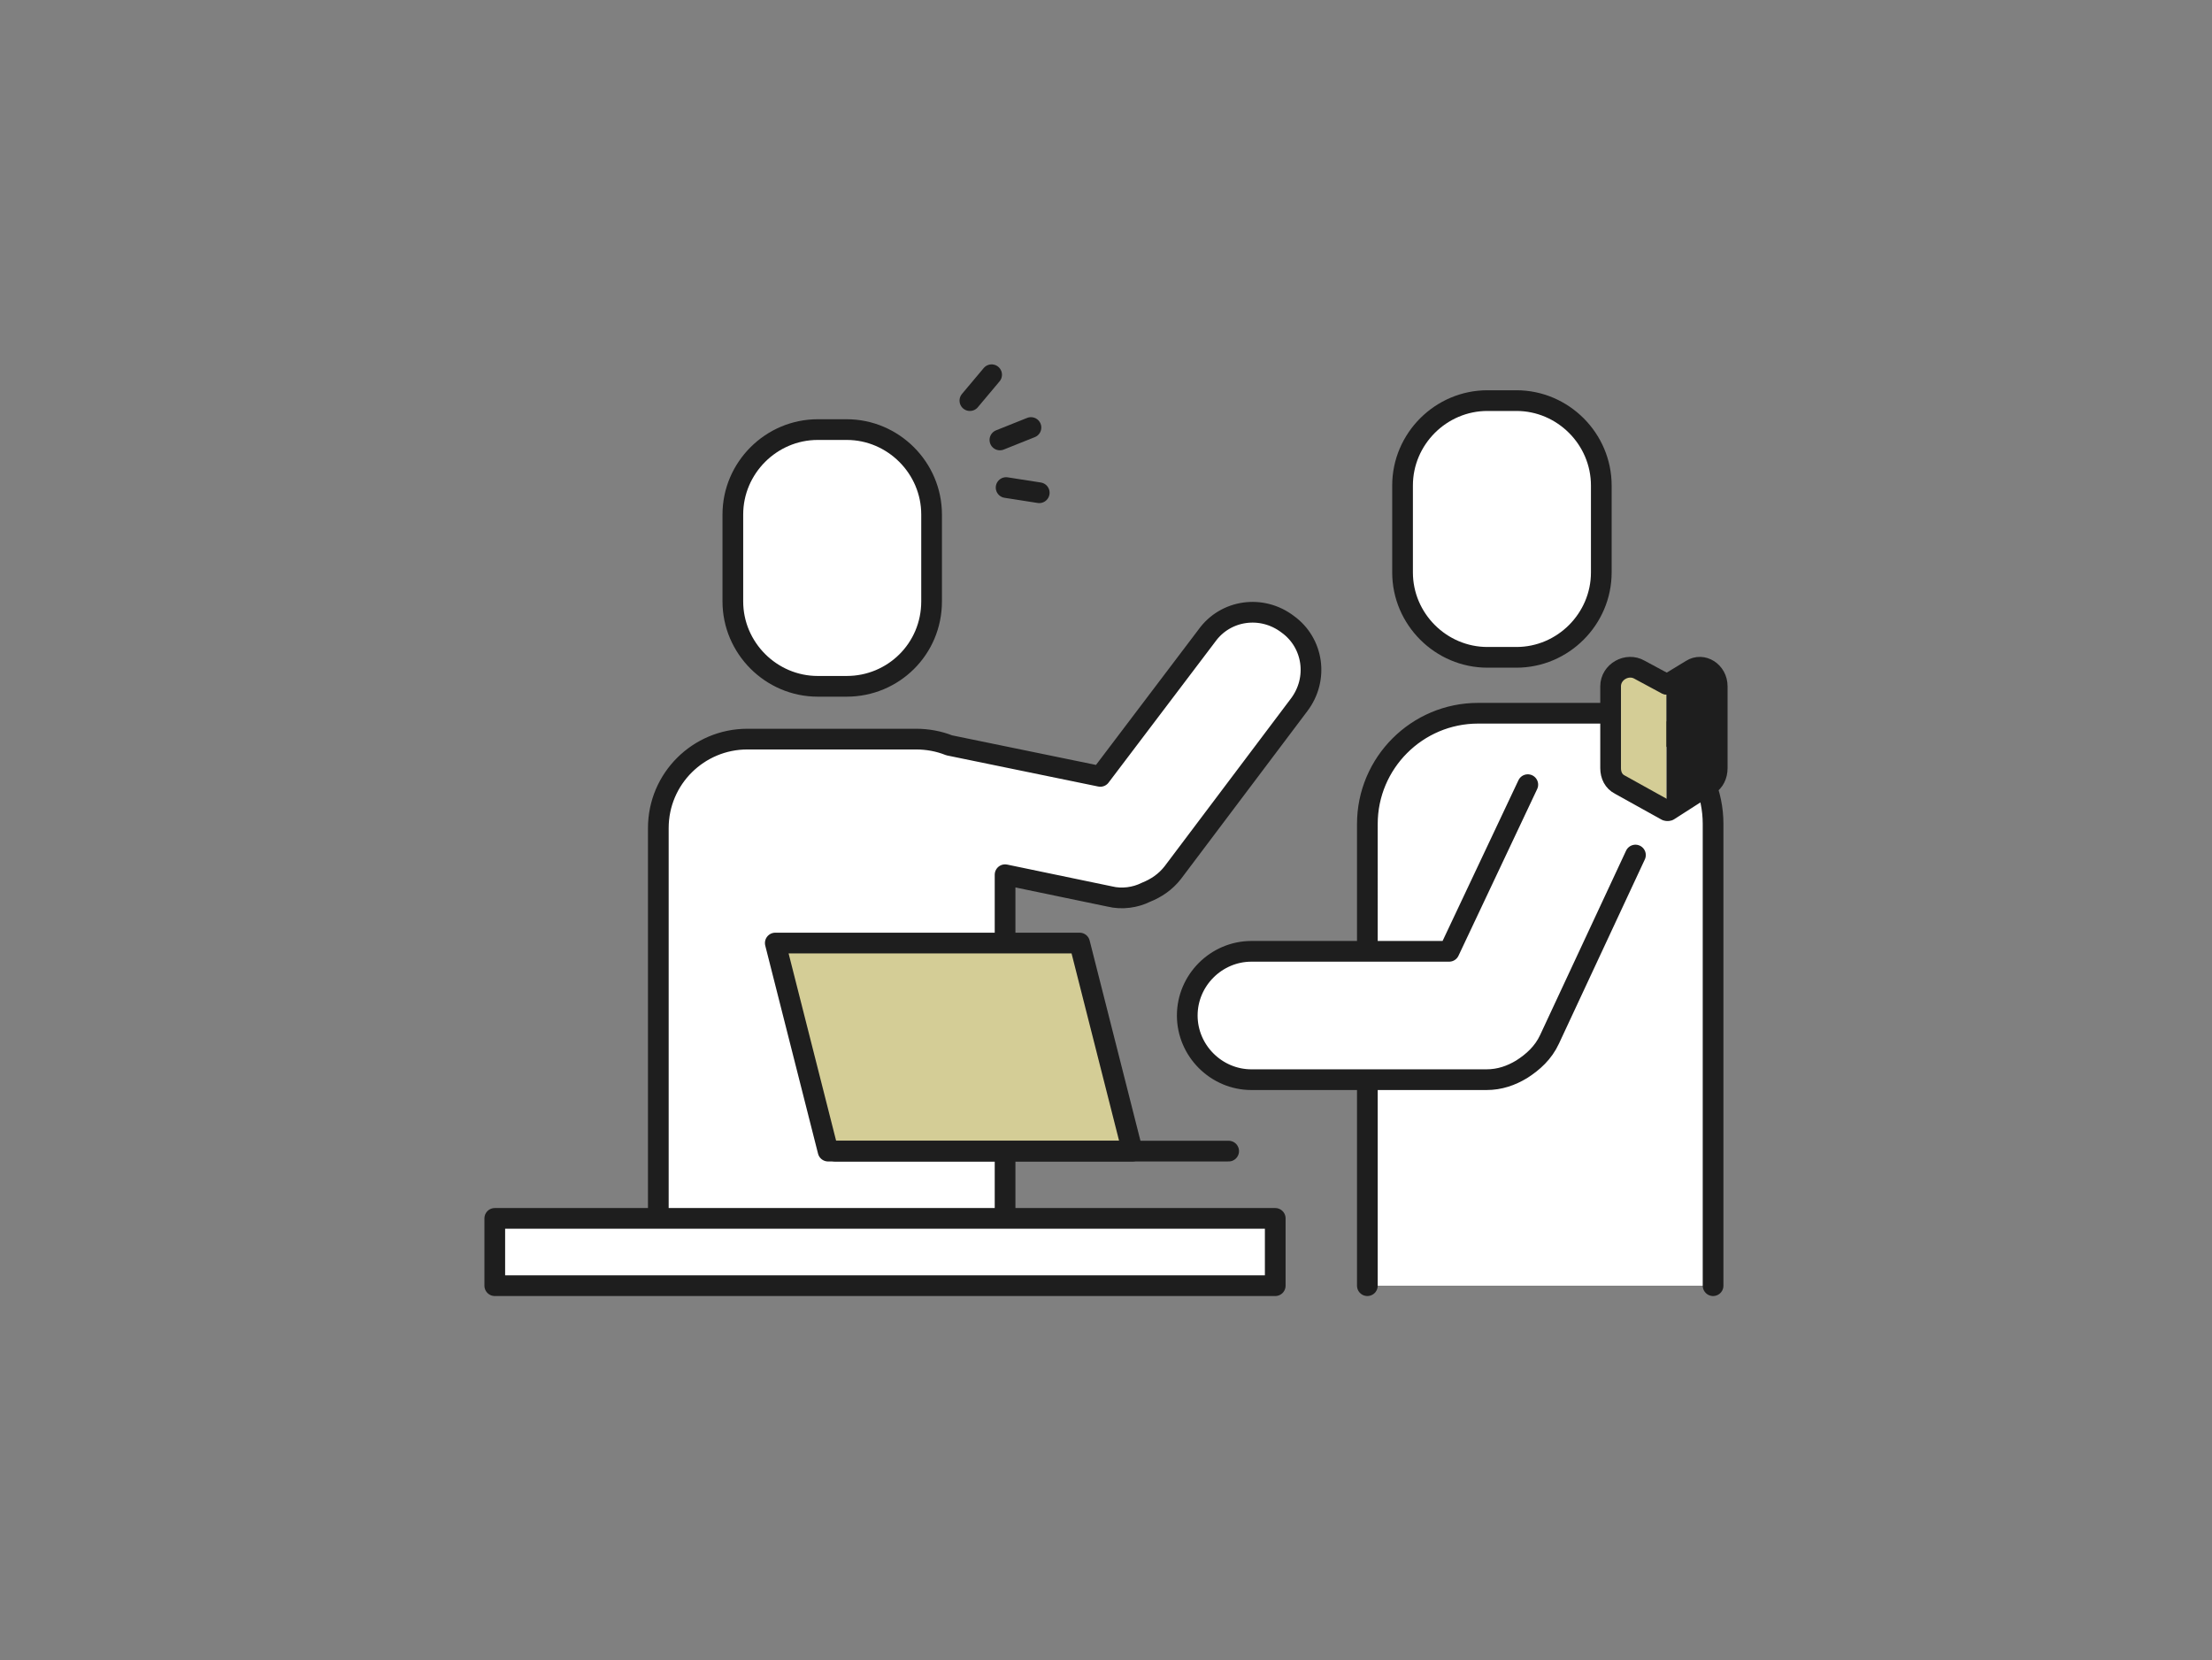
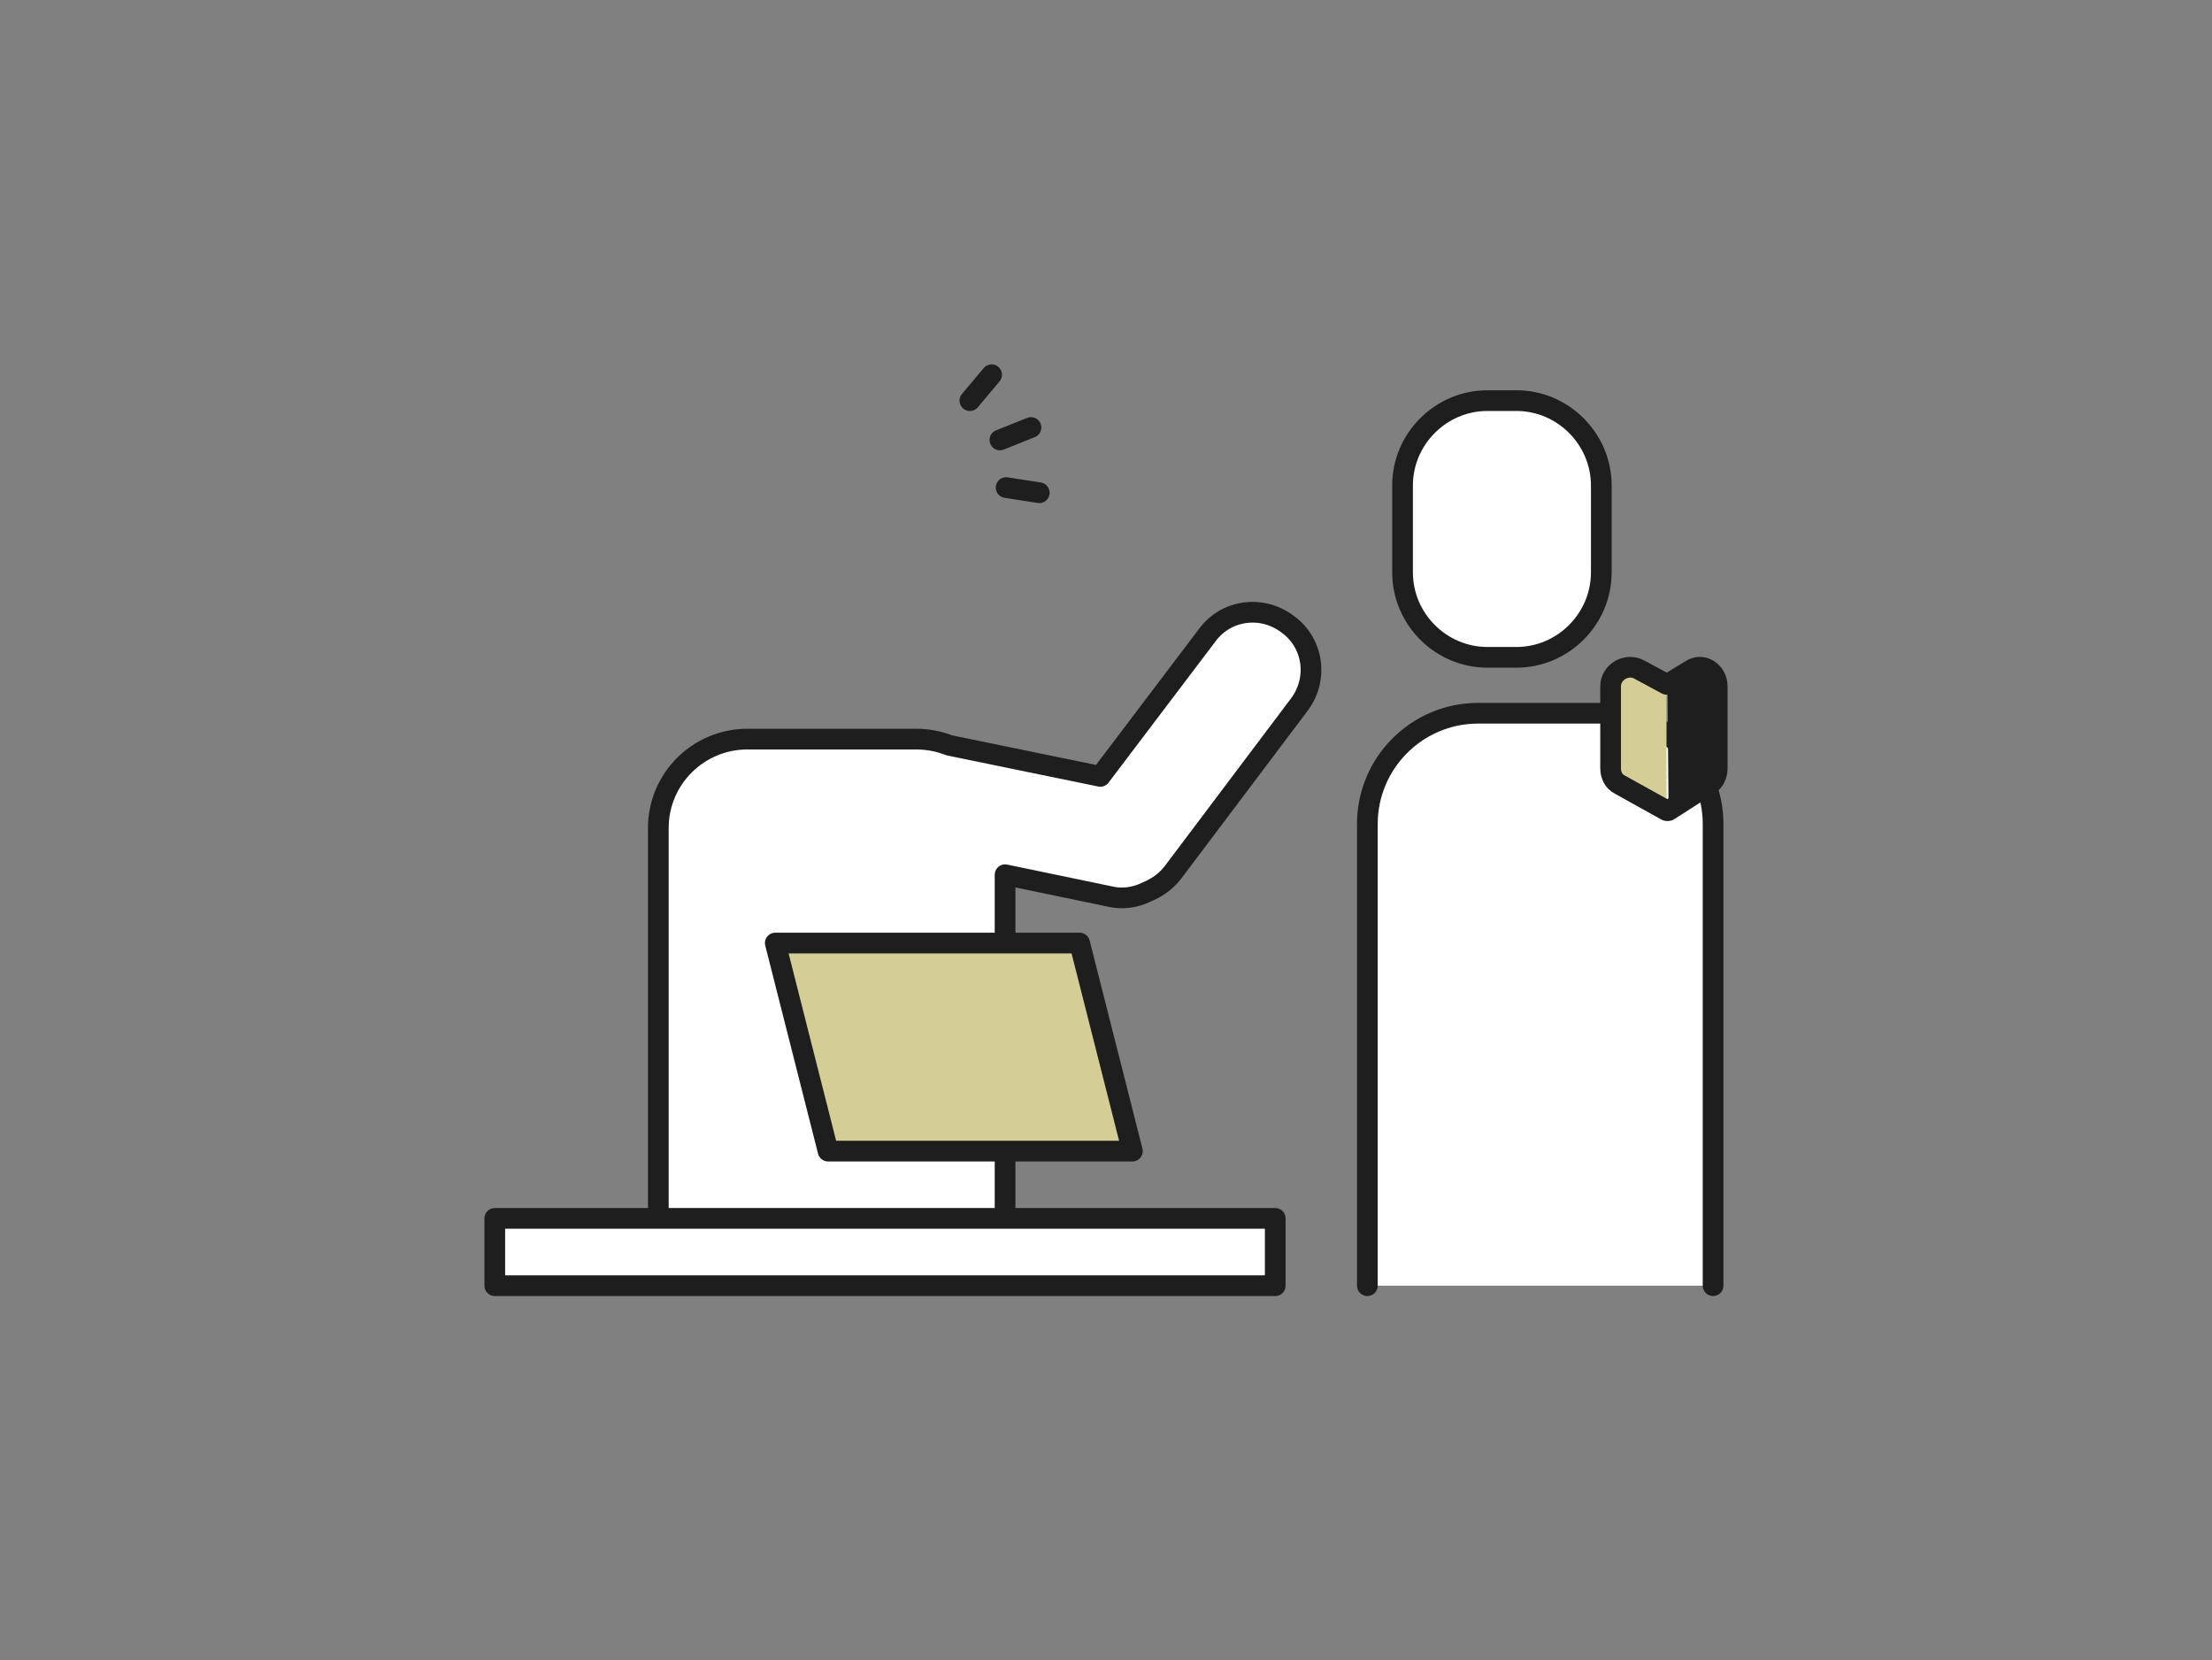
<svg xmlns="http://www.w3.org/2000/svg" version="1.1" id="レイヤー_1" x="0" y="0" viewBox="0 0 213.7 160.4" xml:space="preserve">
  <rect x="0" y="0" width="213.7" height="160.4" fill="#808080" stroke="none" />
  <style>.st0,.st1{fill:#fff}.st0,.st1,.st2{stroke:#1e1e1e;stroke-width:2;stroke-miterlimit:10}.st1,.st2{stroke-linecap:round;stroke-linejoin:round}.st2{fill:#d4cd96}</style>
-   <path class="st0" d="M81.8 66.3H79c-4.5 0-8.2-3.7-8.2-8.2v-8.4c0-4.5 3.7-8.2 8.2-8.2h2.8c4.5 0 8.2 3.7 8.2 8.2v8.4c0 4.6-3.7 8.2-8.2 8.2z" />
  <path class="st1" d="M97.1 119.9V84.5l10.1 2.1c1.2.3 2.5.1 3.5-.4 1-.4 1.9-1 2.6-1.9l12.2-16.2c1.9-2.5 1.4-6-1.1-7.8-2.5-1.9-6-1.4-7.8 1.1L106.3 75l-14.6-3c-1-.4-2.1-.6-3.2-.6H72.2c-4.7 0-8.6 3.8-8.6 8.6v40m68.5 4.2V79.6c0-5.9 4.8-10.7 10.7-10.7h12c5.9 0 10.7 4.8 10.7 10.7v44.6" />
  <path class="st0" d="M146.5 63.5h-2.8c-4.5 0-8.2-3.7-8.2-8.2v-8.4c0-4.5 3.7-8.2 8.2-8.2h2.8c4.5 0 8.2 3.7 8.2 8.2v8.4c0 4.5-3.7 8.2-8.2 8.2z" />
-   <path class="st1" d="M158 82.6l-8.3 17.8c-.6 1.3-1.6 2.2-2.7 2.9-1 .6-2.1 1-3.4 1h-22.7c-3.4 0-6.2-2.8-6.2-6.2 0-3.4 2.8-6.2 6.2-6.2H140l7.6-16.1" />
  <path class="st2" d="M109.4 111.2H80l-5.1-20.1h29.4z" />
-   <path class="st1" d="M80.7 111.2h38" />
  <path class="st2" d="M161 78.3l-4.5-2.5c-.6-.3-.9-.9-.9-1.6v-7.9c0-1.4 1.6-2.3 2.8-1.6l2.6 1.4" />
  <path d="M161.2 78.3l3.9-2.5c.5-.3.8-.9.8-1.6v-7.9c0-1.4-1.4-2.3-2.5-1.6l-2.3 1.4" fill="#1e1e1e" stroke="#1e1e1e" stroke-width="2" stroke-linecap="round" stroke-linejoin="round" stroke-miterlimit="10" />
-   <path fill="#1e1e1e" d="M161 66.5h1.1v11.3H161z" />
  <path d="M95.8 36.2l-2.1 2.5m6.7 8.9l-3.2-.5m2.4-5.8l-3 1.2" fill="none" stroke-linecap="round" stroke-linejoin="round" stroke="#1e1e1e" stroke-width="2" stroke-miterlimit="10" />
  <path class="st1" d="M47.8 117.7h75.4v6.5H47.8z" />
</svg>